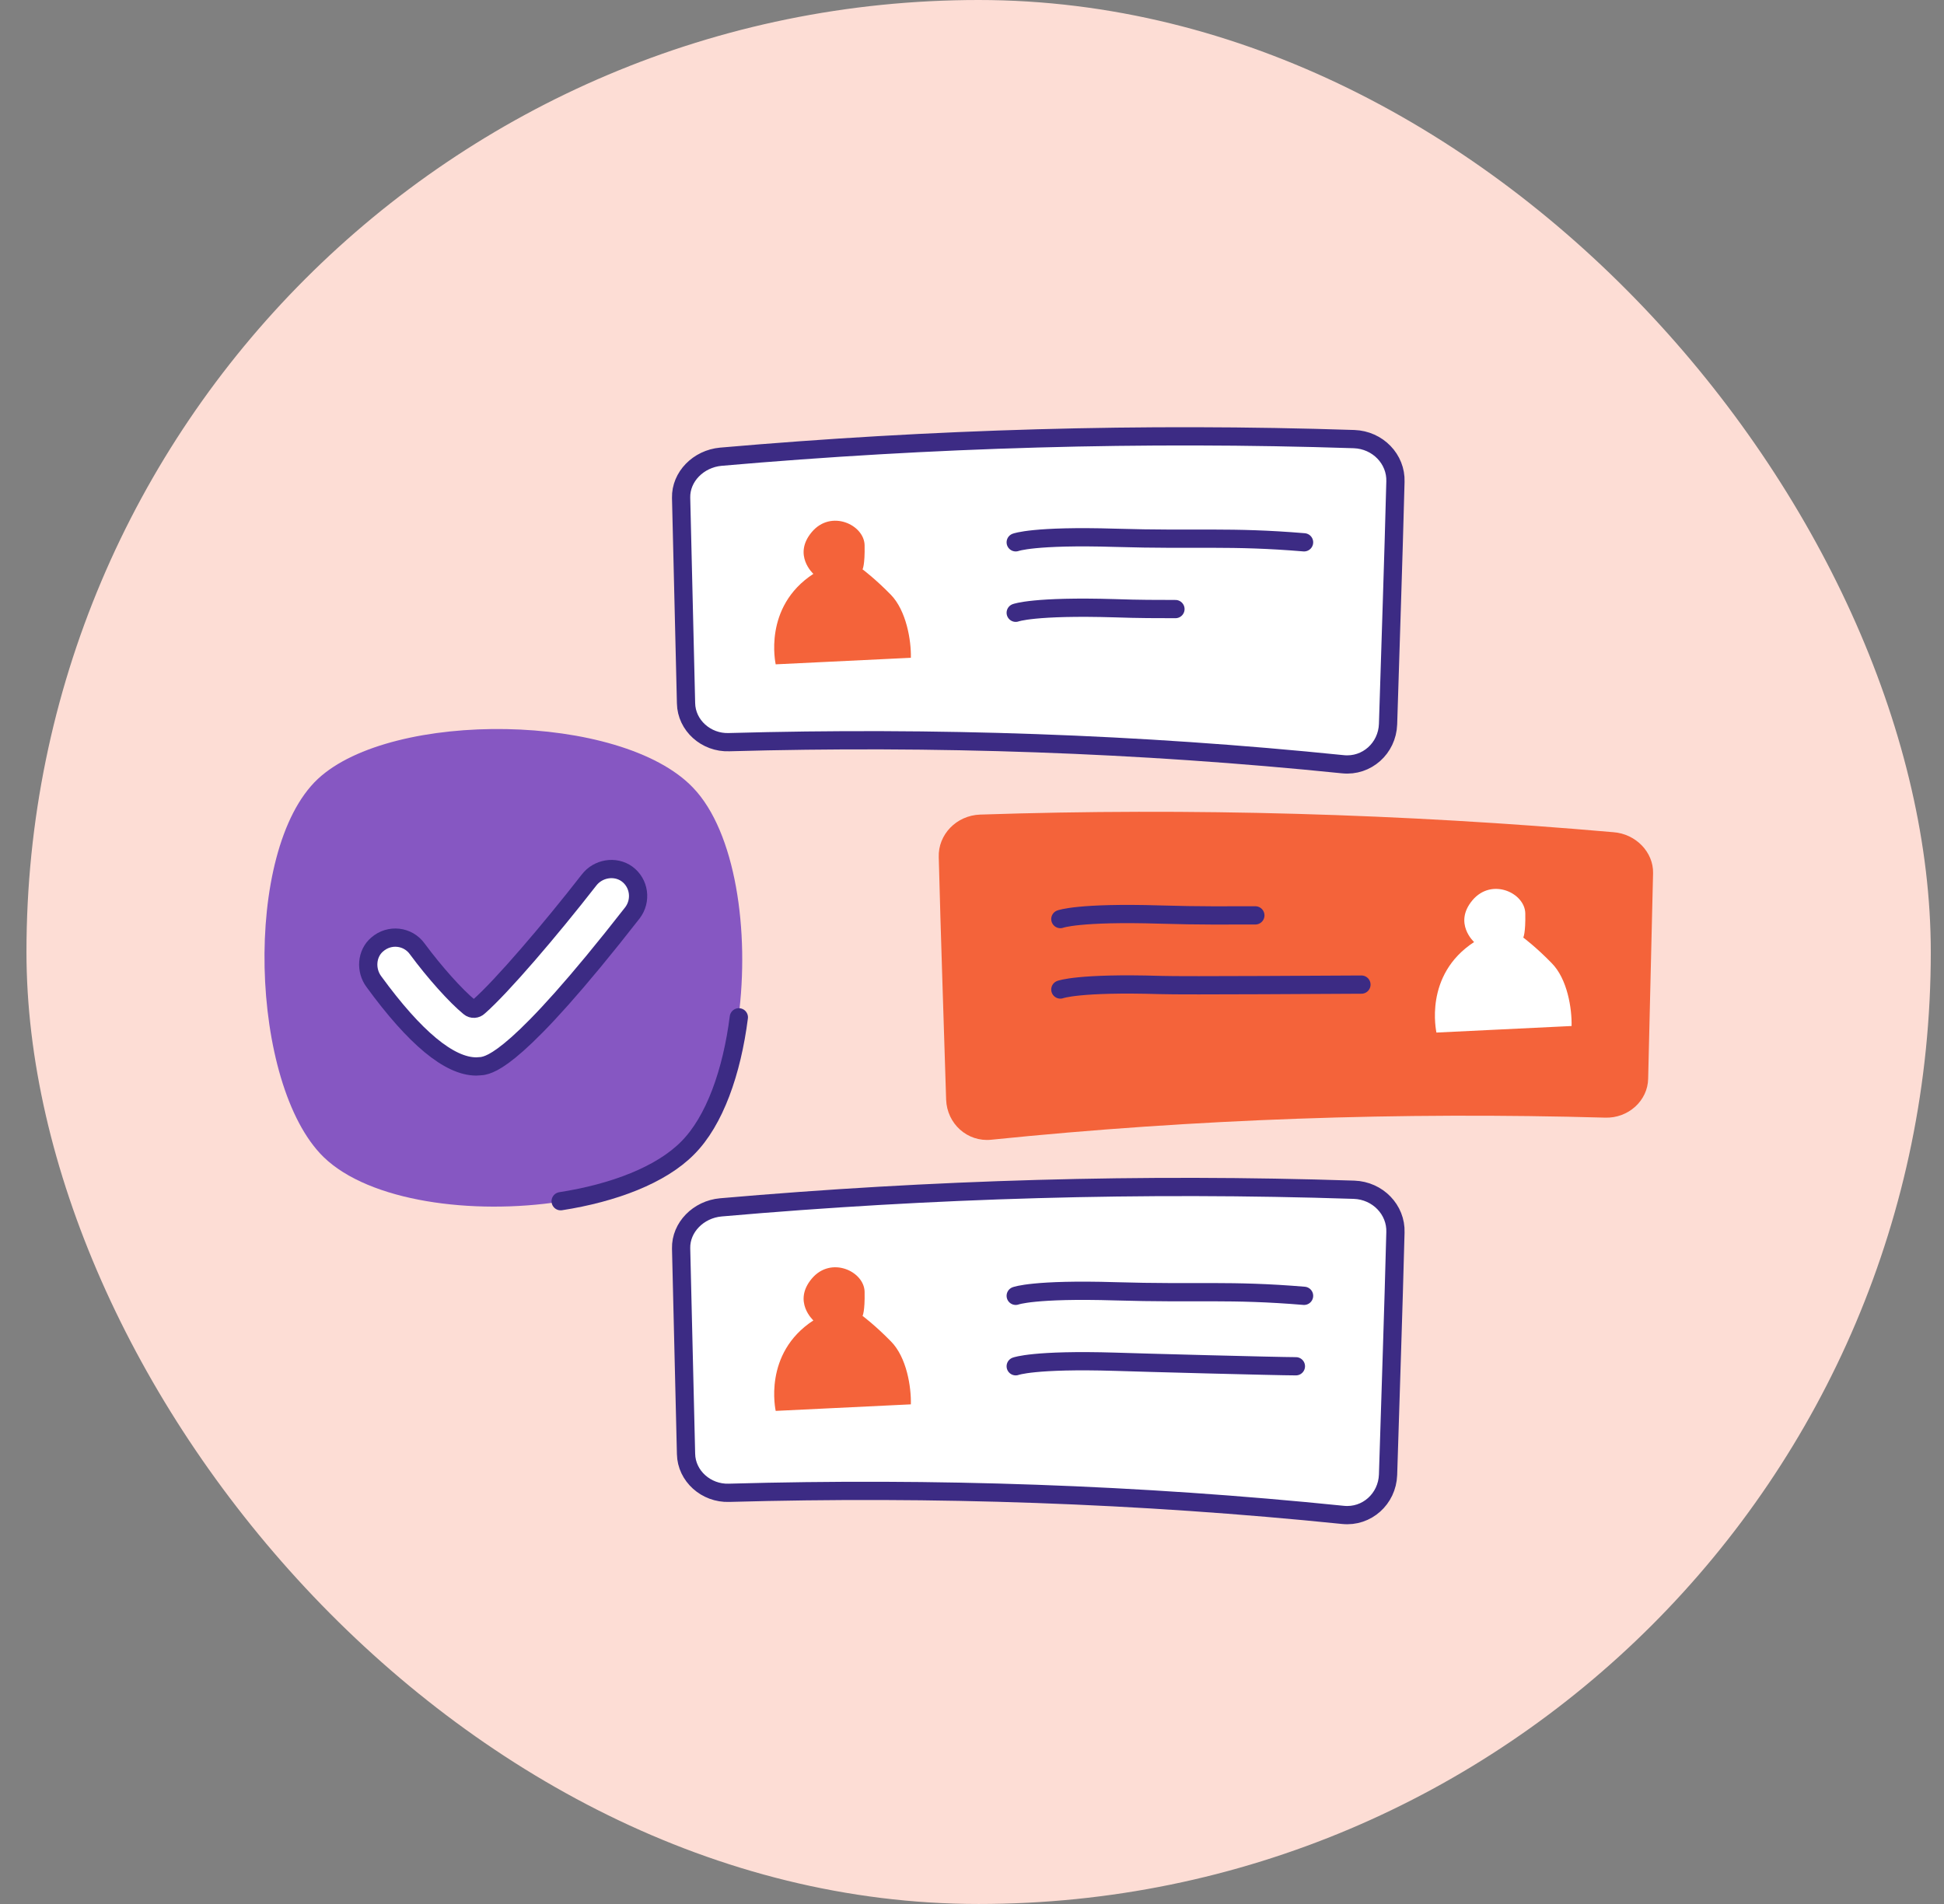
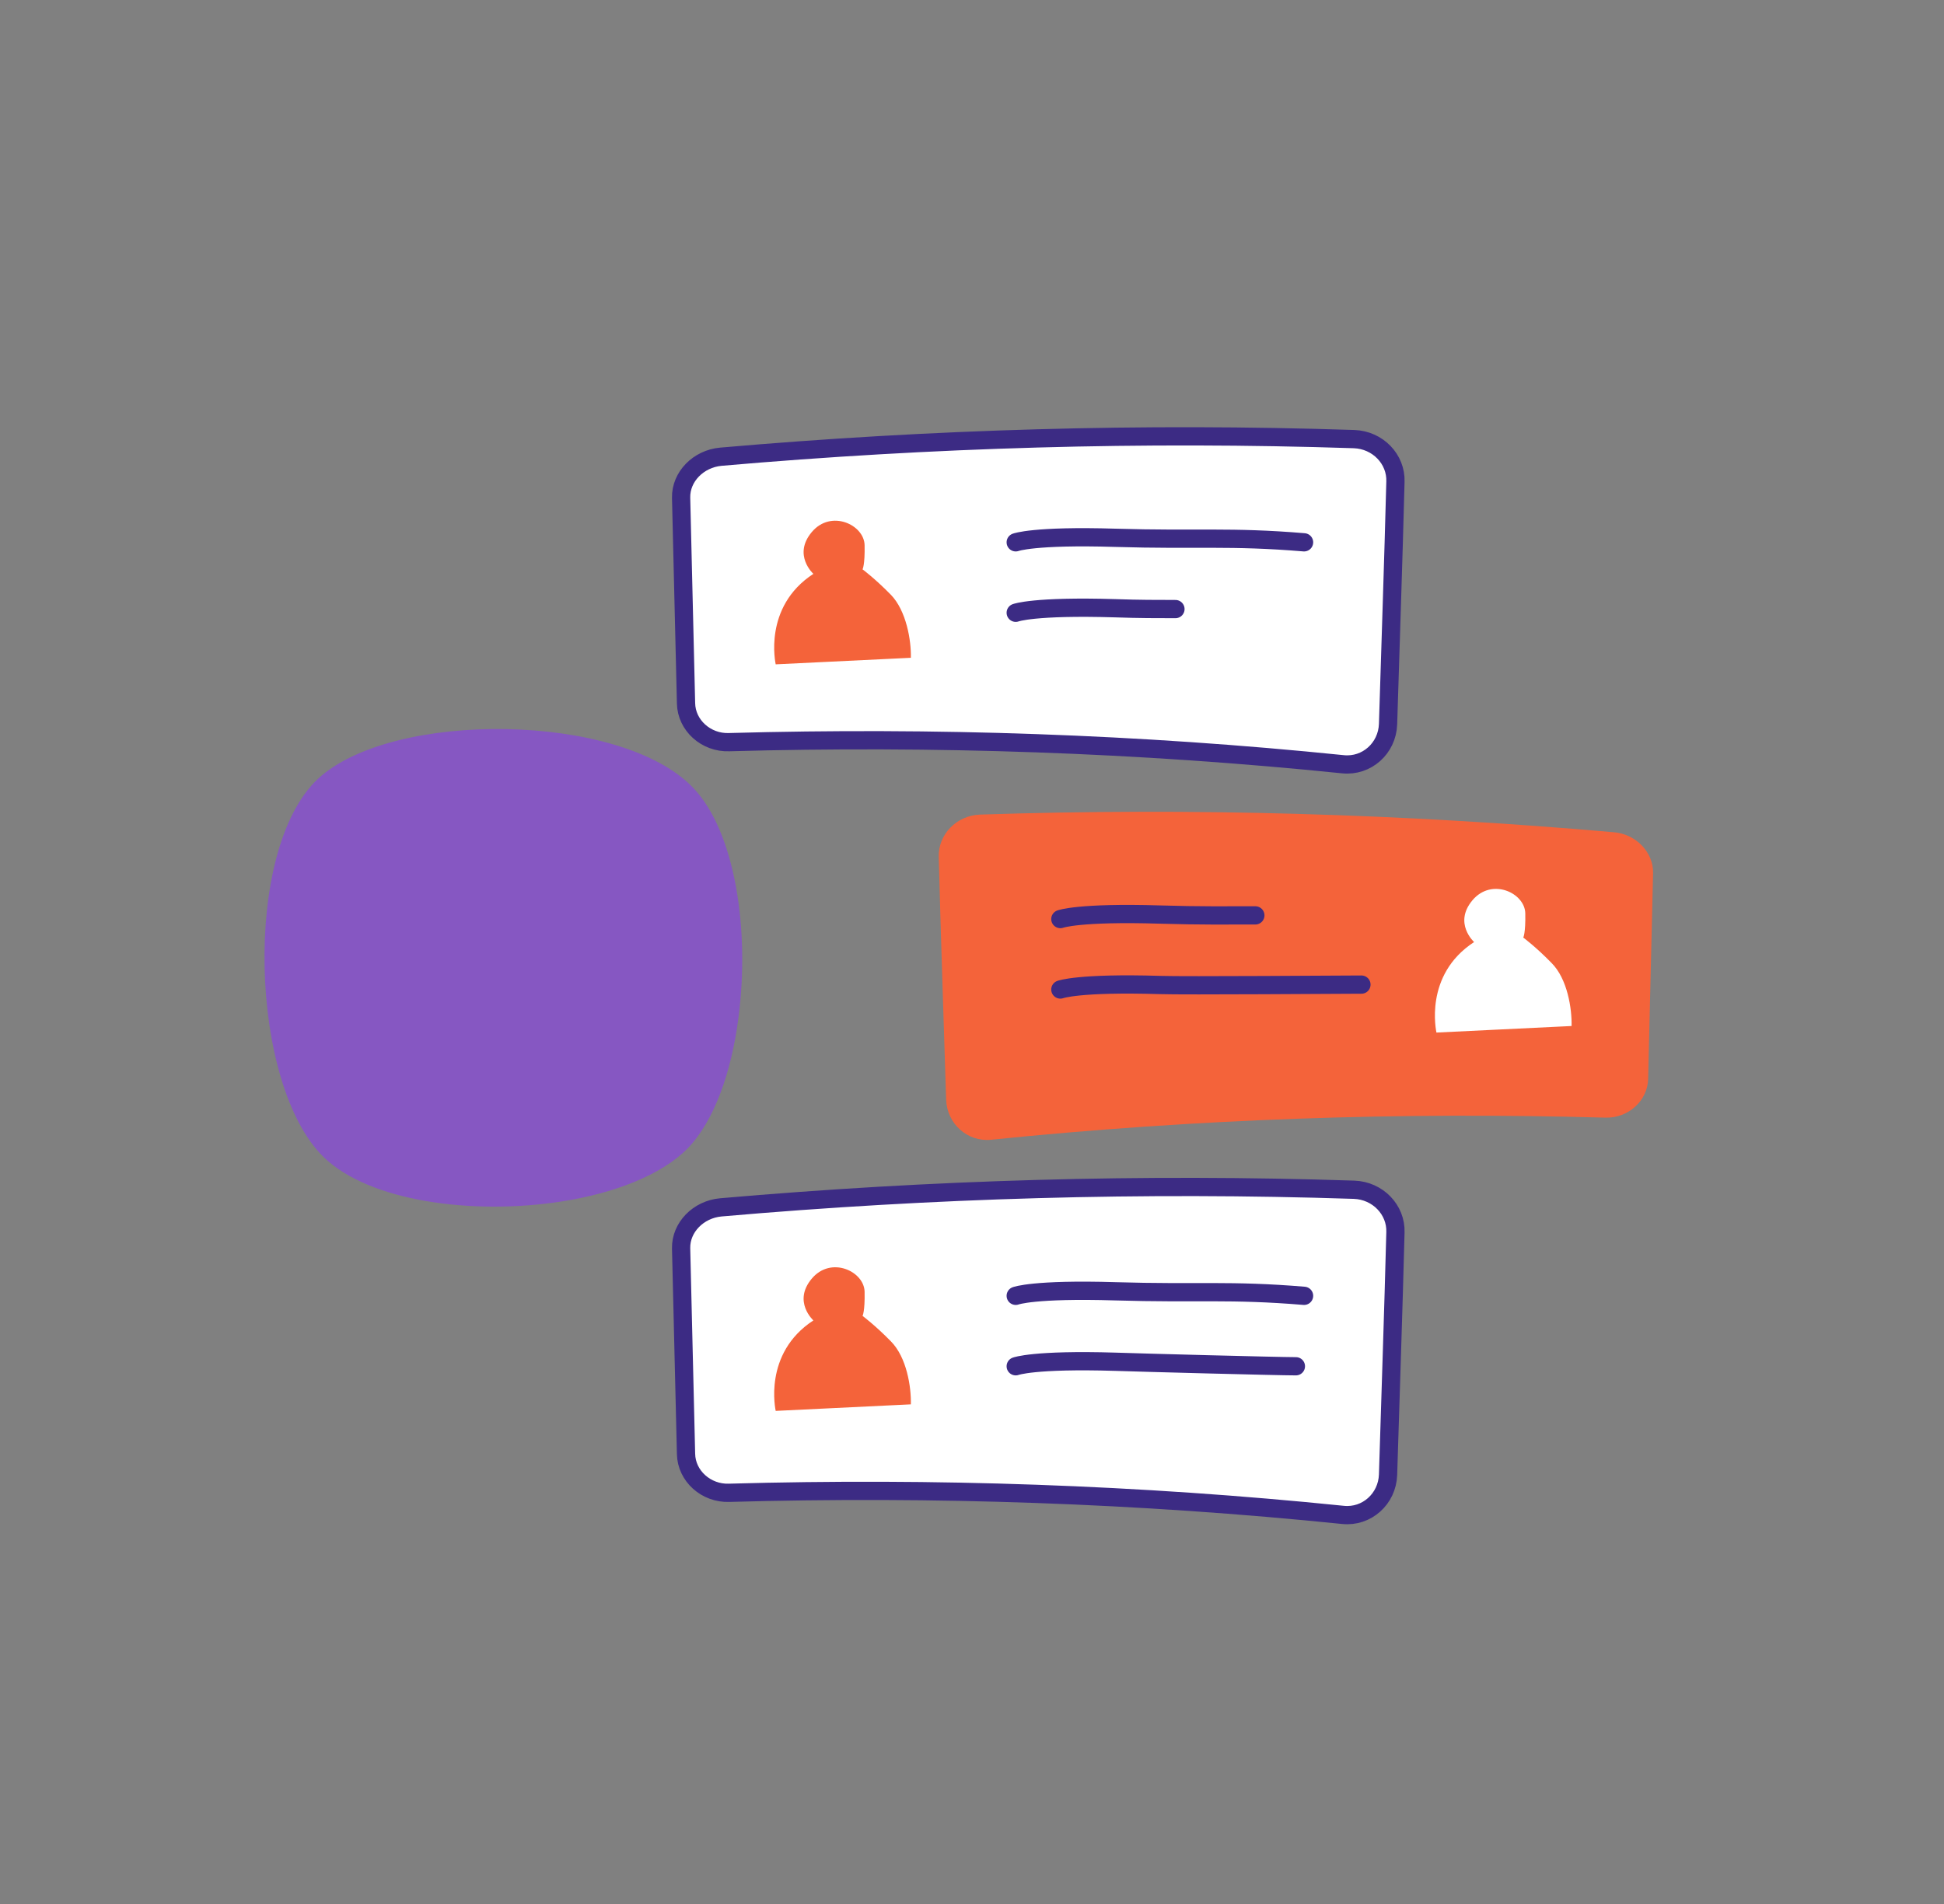
<svg xmlns="http://www.w3.org/2000/svg" width="49" height="48" viewBox="0 0 49 48" fill="none">
  <rect x="0" y="0" width="49" height="48" fill="#808080" stroke="none" />
  <g id="plus">
-     <rect x="0.667" width="48" height="48" rx="24" fill="#FDDDD5" />
    <g id="Group">
      <g id="Group_2">
        <path id="Vector" d="M17.168 12.547C17.209 14.271 17.25 15.995 17.292 17.729C17.302 18.287 17.798 18.731 18.376 18.71C23.548 18.566 28.7 18.741 33.851 19.267C34.45 19.329 34.966 18.865 34.987 18.256C35.049 16.222 35.121 14.178 35.173 12.144C35.193 11.576 34.729 11.091 34.13 11.07C28.803 10.895 23.486 11.05 18.169 11.514C17.602 11.566 17.157 12.02 17.168 12.547Z" fill="white" stroke="#3C2B84" stroke-width="0.46" stroke-miterlimit="10" stroke-linecap="round" stroke-linejoin="round" />
      </g>
      <g id="Group_3">
        <path id="Vector_2" d="M17.168 31.47C17.209 33.194 17.25 34.919 17.292 36.653C17.302 37.21 17.798 37.654 18.376 37.634C23.548 37.489 28.7 37.665 33.851 38.191C34.45 38.253 34.966 37.788 34.987 37.179C35.049 35.146 35.121 33.102 35.173 31.068C35.193 30.5 34.729 30.015 34.13 29.994C28.803 29.819 23.486 29.973 18.169 30.438C17.602 30.489 17.157 30.944 17.168 31.47Z" fill="white" stroke="#3C2B84" stroke-width="0.46" stroke-miterlimit="10" stroke-linecap="round" stroke-linejoin="round" />
      </g>
      <g id="Group_4">
        <g id="Group_5">
          <path id="Vector_3" d="M41.667 22.012C41.626 23.736 41.585 25.46 41.543 27.195C41.533 27.752 41.038 28.196 40.459 28.176C35.287 28.031 30.136 28.207 24.984 28.733C24.385 28.795 23.869 28.331 23.848 27.721C23.786 25.688 23.714 23.643 23.662 21.61C23.642 21.042 24.106 20.557 24.705 20.536C30.032 20.36 35.349 20.515 40.666 20.98C41.234 21.021 41.678 21.486 41.667 22.012Z" fill="#F4633A" />
        </g>
      </g>
      <g id="Group_6">
        <g id="Group_7">
          <g id="Group_8">
            <path id="Vector_4" d="M20.502 14.467C20.502 14.467 19.976 13.992 20.461 13.414C20.946 12.836 21.782 13.228 21.793 13.744C21.803 14.25 21.741 14.353 21.741 14.353C21.741 14.353 22.061 14.591 22.454 14.993C22.846 15.396 22.97 16.15 22.959 16.583L19.552 16.748C19.552 16.738 19.222 15.303 20.502 14.467Z" fill="#F4633A" />
          </g>
        </g>
      </g>
      <g id="Group_9">
        <g id="Group_10">
          <g id="Group_11">
            <path id="Vector_5" d="M37.156 23.749C37.156 23.749 36.629 23.274 37.114 22.696C37.6 22.118 38.436 22.51 38.446 23.026C38.456 23.532 38.395 23.636 38.395 23.636C38.395 23.636 38.715 23.873 39.107 24.276C39.51 24.678 39.623 25.432 39.613 25.866L36.206 26.031C36.206 26.01 35.876 24.585 37.156 23.749Z" fill="white" />
          </g>
        </g>
      </g>
      <g id="Group_12">
        <g id="Group_13">
          <g id="Group_14">
            <path id="Vector_6" d="M20.502 33.288C20.502 33.288 19.976 32.813 20.461 32.235C20.946 31.657 21.782 32.049 21.793 32.565C21.803 33.071 21.741 33.174 21.741 33.174C21.741 33.174 22.061 33.412 22.454 33.814C22.856 34.217 22.97 34.971 22.959 35.404L19.552 35.569C19.552 35.559 19.222 34.124 20.502 33.288Z" fill="#F4633A" />
          </g>
        </g>
      </g>
      <g id="Group_15">
        <g id="Group_16">
          <g id="Group_17">
            <g id="Group_18">
              <path id="Vector_7" d="M17.333 28.951C16.662 29.633 15.464 30.087 14.133 30.293C11.913 30.634 9.311 30.293 8.155 29.168C6.297 27.351 6.1 21.435 8.01 19.639C9.879 17.894 15.65 17.956 17.467 19.856C18.541 20.971 18.902 23.48 18.613 25.658C18.438 27.021 18.004 28.259 17.333 28.951Z" fill="#8657C2" />
            </g>
-             <path id="Vector_8" d="M18.623 25.647C18.448 27.02 18.014 28.259 17.333 28.941C16.662 29.622 15.464 30.076 14.132 30.283" stroke="#3C2B84" stroke-width="0.46" stroke-miterlimit="10" stroke-linecap="round" stroke-linejoin="round" />
          </g>
        </g>
        <g id="Group_19">
-           <path id="Vector_9" d="M12.006 26.886C11.325 26.886 10.457 26.164 9.425 24.749C9.208 24.46 9.239 24.037 9.508 23.81C9.817 23.541 10.282 23.593 10.519 23.924C10.953 24.512 11.49 25.111 11.831 25.39C11.903 25.451 12.006 25.441 12.068 25.379C12.646 24.873 13.864 23.449 14.845 22.189C15.072 21.89 15.506 21.817 15.805 22.034C16.115 22.261 16.177 22.705 15.939 23.015C13.049 26.721 12.367 26.835 12.151 26.876C12.109 26.876 12.058 26.886 12.006 26.886Z" fill="white" stroke="#3C2B84" stroke-width="0.46" stroke-miterlimit="10" stroke-linecap="round" stroke-linejoin="round" />
-         </g>
+           </g>
      </g>
      <path id="Vector_10" d="M25.602 13.672C25.602 13.672 26.056 13.496 28.111 13.558C30.165 13.62 31.012 13.517 32.87 13.672" stroke="#3C2B84" stroke-width="0.46" stroke-miterlimit="10" stroke-linecap="round" stroke-linejoin="round" />
      <path id="Vector_11" d="M25.602 15.448C25.602 15.448 26.056 15.272 28.111 15.334C28.699 15.355 29.184 15.355 29.628 15.355" stroke="#3C2B84" stroke-width="0.46" stroke-miterlimit="10" stroke-linecap="round" stroke-linejoin="round" />
      <path id="Vector_12" d="M26.727 23.17C26.727 23.17 27.182 22.994 29.236 23.056C30.238 23.087 30.96 23.077 31.642 23.077" stroke="#3C2B84" stroke-width="0.46" stroke-miterlimit="10" stroke-linecap="round" stroke-linejoin="round" />
      <path id="Vector_13" d="M26.727 24.946C26.727 24.946 27.182 24.77 29.236 24.832C29.825 24.853 33.872 24.822 34.316 24.822" stroke="#3C2B84" stroke-width="0.46" stroke-miterlimit="10" stroke-linecap="round" stroke-linejoin="round" />
      <path id="Vector_14" d="M25.602 32.668C25.602 32.668 26.056 32.492 28.111 32.554C30.165 32.616 31.012 32.513 32.87 32.668" stroke="#3C2B84" stroke-width="0.46" stroke-miterlimit="10" stroke-linecap="round" stroke-linejoin="round" />
      <path id="Vector_15" d="M25.602 34.444C25.602 34.444 26.056 34.268 28.111 34.33C28.699 34.351 32.22 34.444 32.664 34.444" stroke="#3C2B84" stroke-width="0.46" stroke-miterlimit="10" stroke-linecap="round" stroke-linejoin="round" />
    </g>
  </g>
</svg>